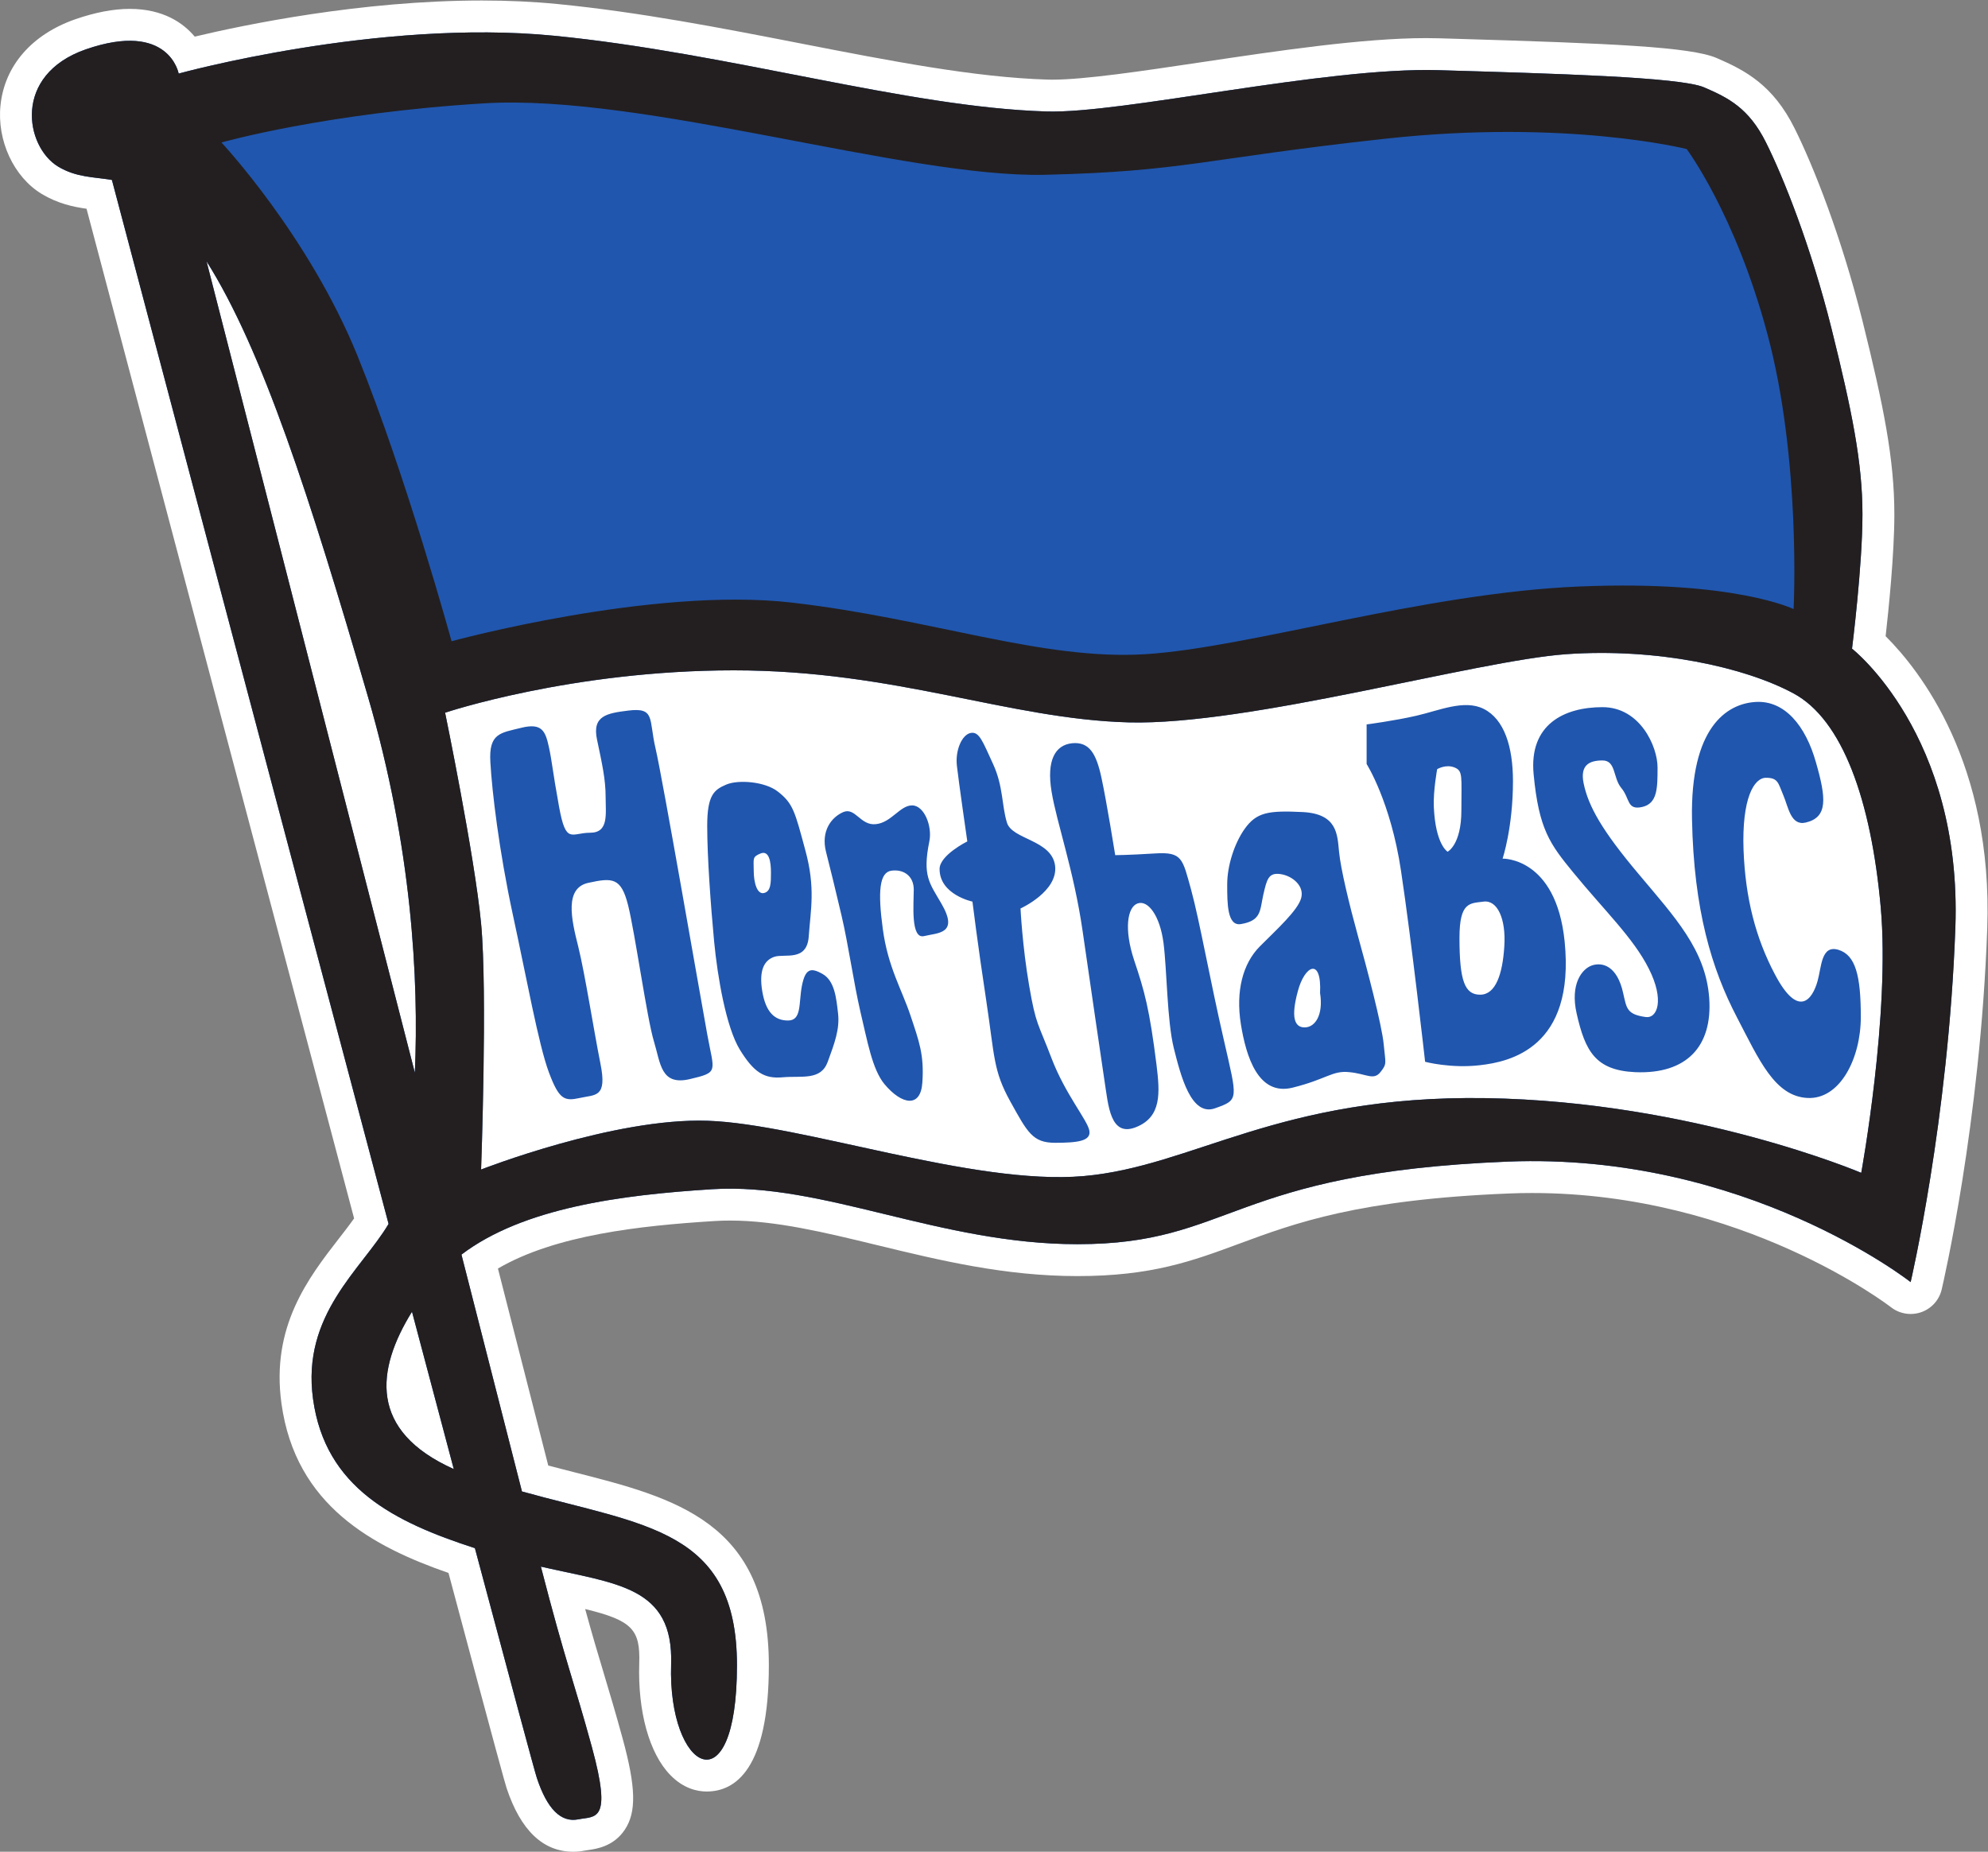
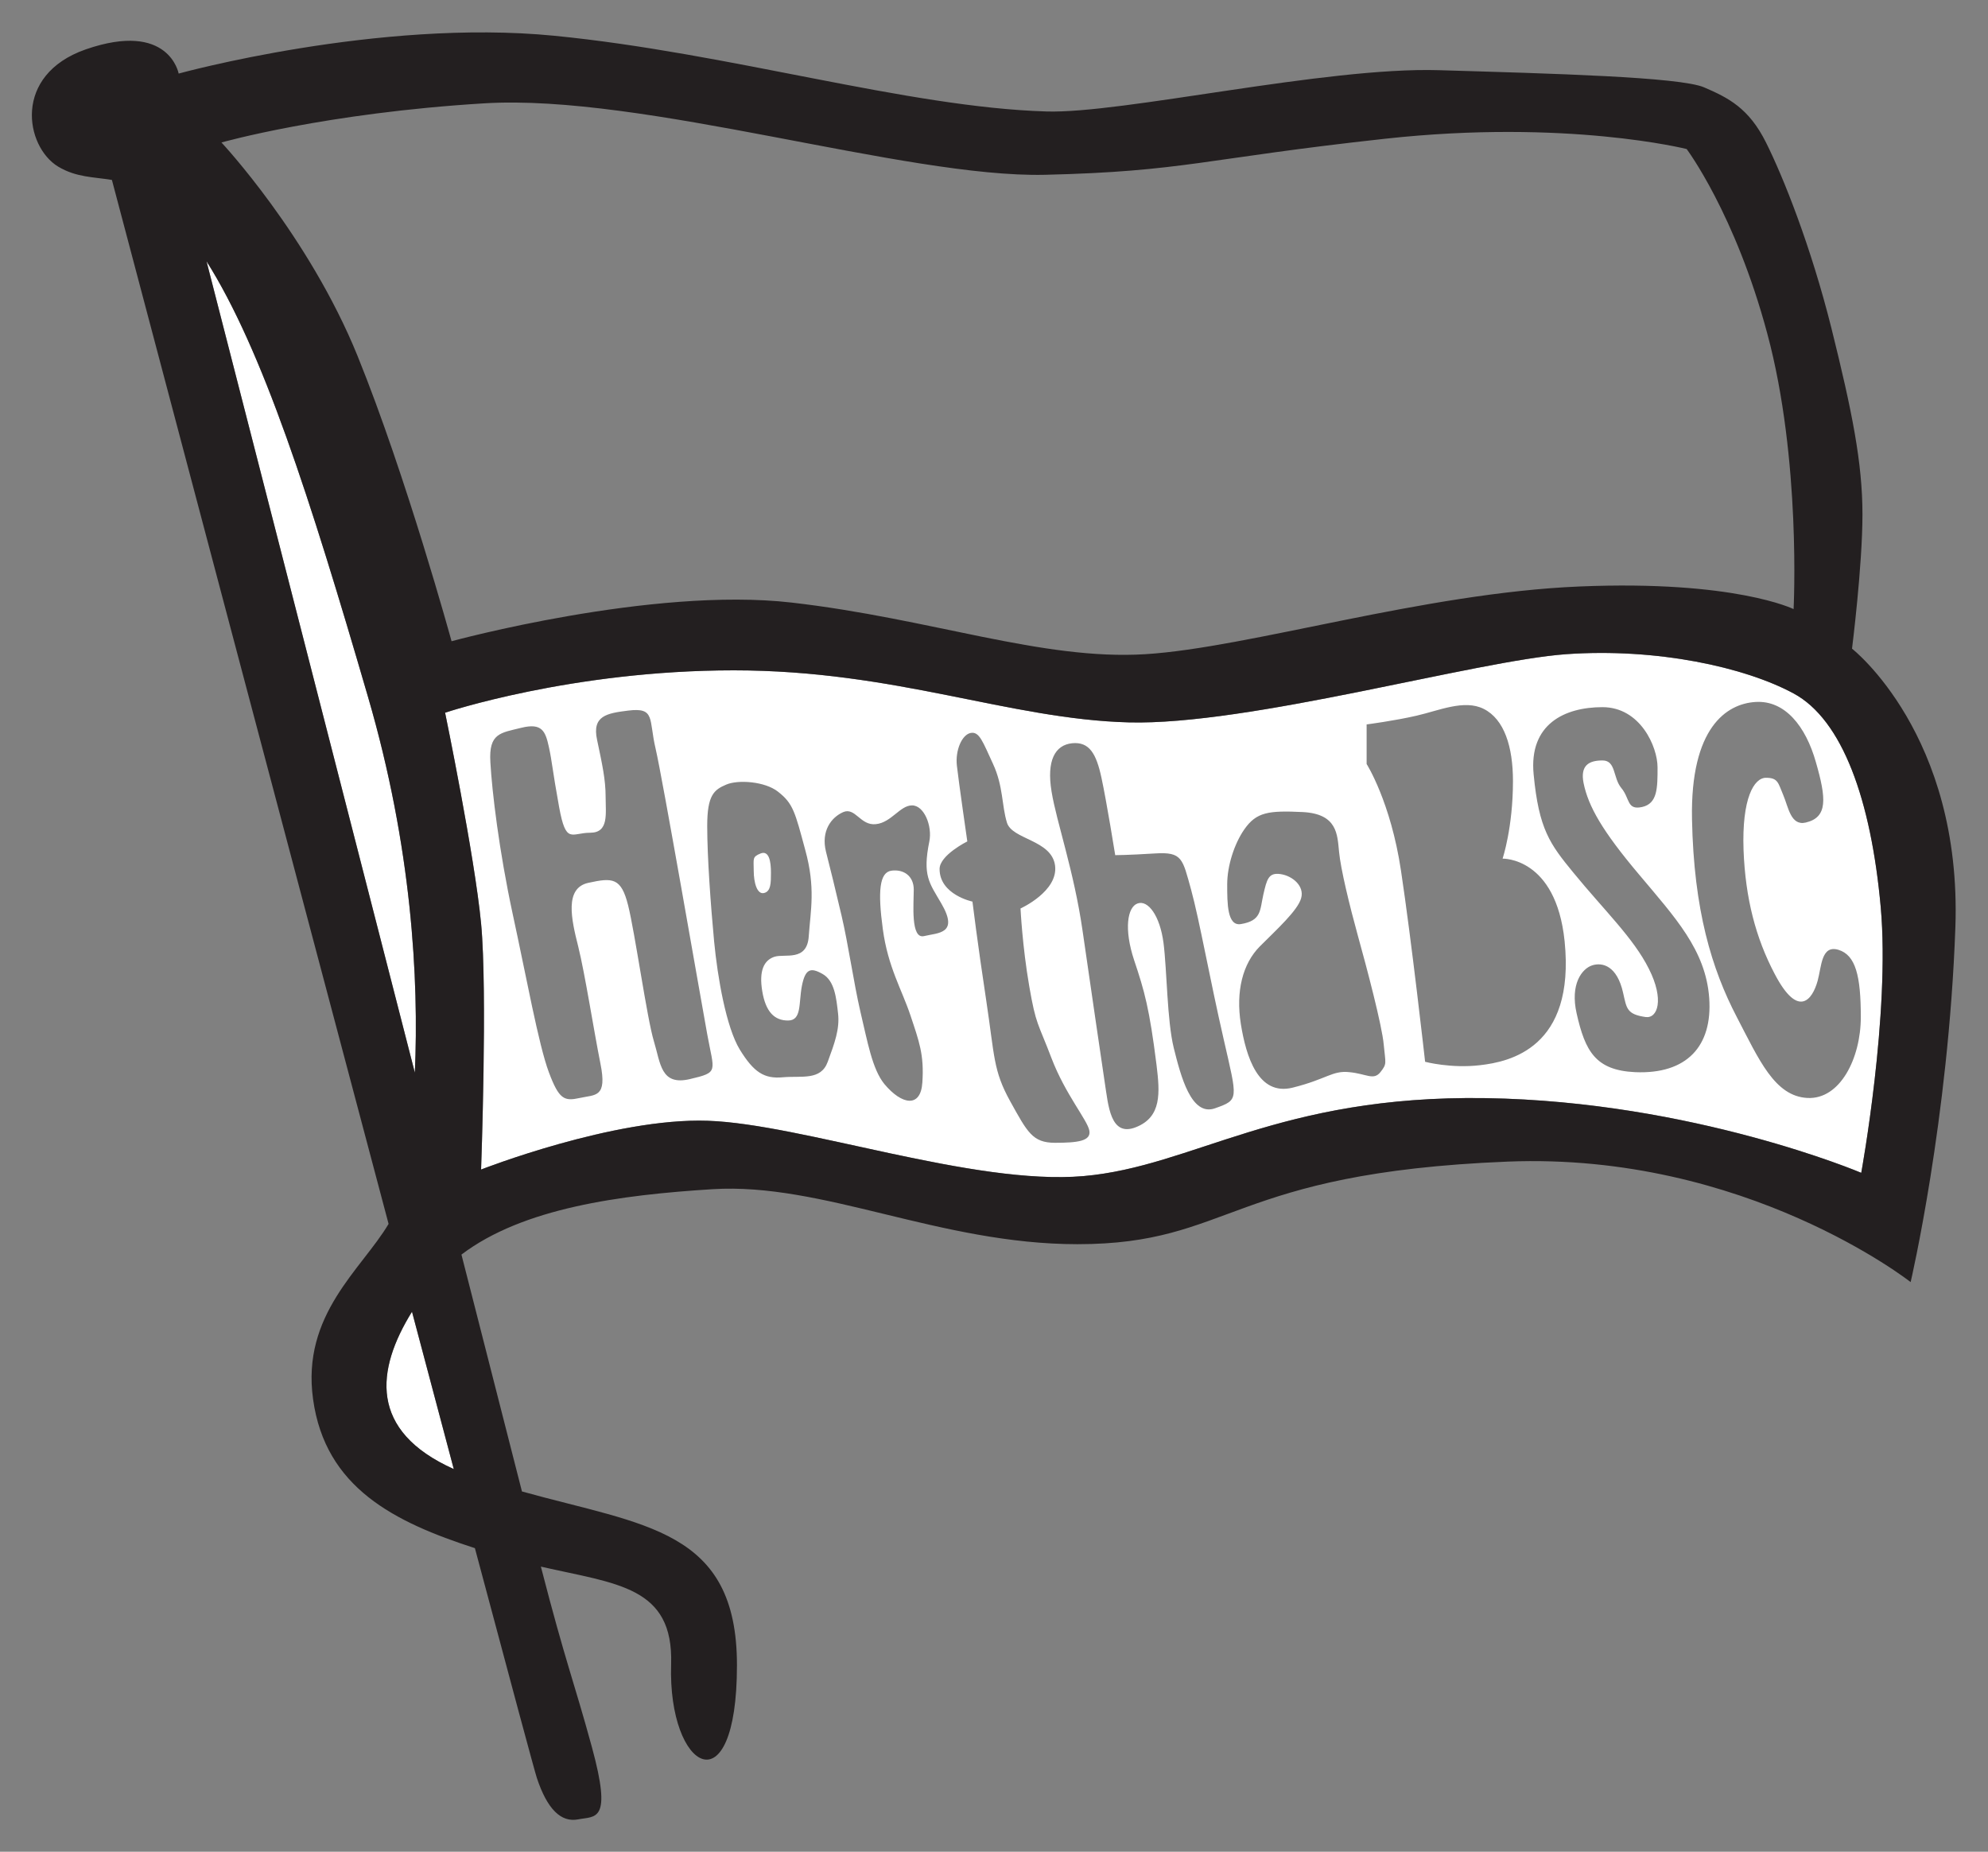
<svg xmlns="http://www.w3.org/2000/svg" viewBox="0 0 106.627 99.32" height="99.32" width="106.627" xml:space="preserve" id="svg2" version="1.1">
  <rect x="0" y="0" width="106.627" height="99.32" fill="#808080" stroke="none" />
  <defs id="defs6" />
  <g transform="matrix(1.333,0,0,-1.333,0,99.32)" id="g10">
    <g transform="scale(0.1)" id="g12">
-       <path id="path14" style="fill:#ffffff;fill-opacity:1;fill-rule:nonzero;stroke:none" d="m 758.711,489.105 c 1.172,10.344 3.512,33.02 3.512,49 0,22.211 -4.325,43.68 -12.848,77.969 -8.422,33.629 -19.633,62.035 -27.309,77.406 -8.64,17.356 -19.753,23.27 -31.343,28.258 -10.461,4.489 -41.887,5.875 -106.157,7.778 l -5.203,0.156 c -1.765,0.058 -3.601,0.082 -5.468,0.082 -25.5,0 -59.571,-5.086 -90.567,-9.715 -24.14,-3.605 -46.941,-7.004 -59.922,-7.008 l -1.972,0.032 c -29.168,0.878 -63.196,7.507 -99.321,14.55 -31.808,6.196 -64.703,12.606 -97.906,15.864 -9.508,0.933 -19.695,1.41 -30.293,1.41 -48.809,0 -95.875,-9.84 -115.566,-14.535 -4.535,5.398 -12.559,11.16 -26.145,11.16 -6.555,0 -13.938,-1.407 -21.934,-4.184 C 12.809,731.234 1.852,718.633 0.203,702.758 -1.285,688.539 5.535,673.852 16.801,667.043 c 6.445,-3.863 12.605,-5.188 18.02,-5.949 16.746,-63.285 66.473,-251.164 107.657,-406.25 -1.825,-2.59 -3.918,-5.285 -6.118,-8.117 -12.211,-15.75 -27.41,-35.36 -23.109,-66.368 5.664,-41.152 36.938,-57.656 67.211,-68.183 C 199.93,39.258 203.188,27.598 203.84,25.605 209.488,8.613 218.508,0 230.641,0 c 1.449,0 2.925,0.125 4.429,0.418 l 1.539,0.246 c 3.356,0.477 10.34,1.465 14.832,8.262 4.68,7.109 4.438,17.031 -0.906,36.602 -2.933,10.723 -5.187,18.223 -7.551,26.113 -2.23,7.41 -4.511,15.008 -7.531,26.016 19.024,-4.602 22.188,-8.32 21.758,-21.828 -0.625,-19.434 4.031,-36.23 12.461,-44.922 5.34,-5.516 10.926,-6.668 14.676,-6.668 11.414,0 25.015,8.816 25.015,50.828 0,57.707 -37.816,67.336 -78.531,77.696 -3.328,0.851 -6.742,1.718 -10.23,2.636 l -20.247,79.27 c 23.055,13.457 56.887,17.227 87.114,19.109 2.09,0.141 4.195,0.196 6.312,0.196 18.387,0 37.981,-4.754 59.293,-9.922 25.196,-6.113 51.25,-12.422 80.457,-12.422 29.848,0 46.172,6.039 65.102,13.039 22.515,8.328 48.035,17.762 108.57,20.203 3.125,0.129 6.203,0.188 9.262,0.188 84.762,0 143.789,-45.481 144.375,-45.938 2.234,-1.758 5.055,-2.734 7.926,-2.734 0.011,0 0.011,0 0.011,0 1.438,0 2.864,0.234 4.246,0.711 4.172,1.465 7.258,4.902 8.254,9.179 0.625,2.688 15.508,66.641 18.321,145.153 2.363,66.488 -27.012,103.847 -40.887,117.675" />
-       <path id="path16" style="fill:#2056ae;fill-opacity:1;fill-rule:nonzero;stroke:none" d="m 768.777,229.207 c 0,0 -66.347,52.297 -162.082,48.488 -112.058,-4.523 -110.781,-33.234 -173.164,-33.234 -55.48,0 -102.527,24.902 -146.867,22.129 -37.168,-2.324 -76.242,-7.539 -100.992,-26.309 10.691,-41.816 19.398,-75.859 24.344,-95.312 49.367,-13.75 86.511,-15.156 86.511,-69.903 0,-58.223 -27.871,-42.605 -26.492,0.352 1.004,31.398 -21.812,32.305 -52.406,39.309 10.156,-39.309 13.172,-45.684 20.523,-72.59 8.317,-30.457 1.407,-27.715 -5.504,-29.109 -6.964,-1.348 -12.484,4.168 -16.625,16.629 -0.964,2.91 -10.605,38.789 -24.941,92.5 -32.402,10.469 -60.203,24.289 -65.117,59.961 -4.731,34.082 19.578,52.258 30.387,70.508 -43.45,163.586 -97.059,366.145 -111.321,420.055 -7.391,1.238 -14.301,0.976 -21.637,5.371 -13.258,8.019 -18.418,36.851 11.105,47.164 33.551,11.621 37.391,-9.731 37.391,-9.731 0,0 80.382,22.168 151.062,15.219 70.617,-6.93 141.973,-28.785 198.09,-30.469 30.461,-0.945 112.195,17.985 157.93,16.61 45.722,-1.36 96.961,-2.727 106.687,-6.903 9.68,-4.164 18.008,-8.312 24.914,-22.183 6.926,-13.84 18.028,-41.543 26.348,-74.801 8.269,-33.273 12.469,-54.035 12.469,-74.852 0,-20.73 -4.2,-54.023 -4.2,-54.023 0,0 44.336,-34.594 41.582,-112.191 -2.781,-77.586 -17.996,-142.684 -17.996,-142.684" />
      <path id="path18" style="fill:#ffffff;fill-opacity:1;fill-rule:nonzero;stroke:none" d="m 148.059,464.734 c -23.481,80.621 -42.43,139.524 -64.969,175.235 17.101,-66.703 53.629,-208.797 83.832,-326.504 1.664,37.57 -1.223,90.855 -18.863,151.269" />
      <path id="path20" style="fill:#ffffff;fill-opacity:1;fill-rule:nonzero;stroke:none" d="m 182.586,153.973 -16.813,63.32 c -14.519,-23.438 -17.472,-47.949 16.813,-63.32" />
-       <path id="path22" style="fill:#ffffff;fill-opacity:1;fill-rule:nonzero;stroke:none" d="m 522.203,346.25 c -2.812,-10.383 -1.426,-14.562 2.735,-14.562 4.152,0 7.621,4.882 6.21,13.828 0.704,14.586 -6.21,11.132 -8.945,0.734" />
-       <path id="path24" style="fill:#ffffff;fill-opacity:1;fill-rule:nonzero;stroke:none" d="m 596.98,382.309 c -5.539,-0.731 -9.738,0 -9.738,-14.614 0,-17.277 2.11,-22.843 8.321,-22.843 6.261,0 9.027,8.32 9.718,19.425 0.735,11.055 -2.765,18.735 -8.301,18.032" />
-       <path id="path26" style="fill:#ffffff;fill-opacity:1;fill-rule:nonzero;stroke:none" d="m 585.176,436.309 c -3.469,1.367 -6.906,-0.707 -6.906,-0.707 0,0 -1.641,-8.825 -1.348,-15.227 0.683,-15.25 5.547,-17.992 5.547,-17.992 0,0 5.539,2.742 5.539,16.621 0,13.867 0.703,15.926 -2.832,17.305" />
      <path id="path28" style="fill:#ffffff;fill-opacity:1;fill-rule:nonzero;stroke:none" d="m 310.203,394.07 c 0,4.129 -0.683,8.965 -4.156,7.614 -3.461,-1.407 -2.774,-2.086 -2.774,-6.934 0,-4.879 1.387,-9.684 4.157,-8.984 2.773,0.664 2.773,4.105 2.773,8.304" />
      <path id="path30" style="fill:#ffffff;fill-opacity:1;fill-rule:nonzero;stroke:none" d="m 727.234,303.301 c -13.144,0.691 -19.386,15.242 -28.41,32.566 -10.047,19.289 -17.304,42.938 -18.023,79.688 -0.688,36.691 13.844,46.394 25.625,47.086 11.746,0.714 20.133,-9.711 24.234,-24.254 4.184,-14.543 4.848,-22.176 -4.101,-24.27 -6.063,-1.406 -6.969,6.258 -9.059,11.106 -2.043,4.804 -2.043,6.91 -6.926,6.91 -4.851,0 -9.758,-8.289 -9.031,-29.098 0.738,-19.355 4.883,-35.34 12.547,-49.863 9.453,-18.086 15.168,-10.371 17.258,-2.754 1.597,5.703 1.414,14.566 8.355,12.496 6.938,-2.105 9.024,-10.434 9.024,-27.047 0,-16.621 -8.36,-33.262 -21.493,-32.566 z M 657.93,313.68 c -15.91,0.742 -20.102,8.371 -23.539,23.593 -2.684,11.79 2.089,18.008 6.222,19.375 4.168,1.348 10.071,-0.164 12.489,-11.132 1.41,-6.192 1.425,-8.555 9.015,-9.649 4.824,-0.699 7.649,6.934 1.328,19.414 -6.203,12.414 -17.976,23.524 -30.461,38.789 -9.324,11.383 -13.804,17.317 -15.906,39.473 -1.926,20.195 12.473,27.004 27.703,27.004 15.219,0 22.16,-15.922 22.16,-24.238 0,-8.286 0,-14.547 -6.218,-15.934 -6.211,-1.371 -4.844,3.469 -8.364,7.648 -3.425,4.11 -2.078,11.082 -7.578,11.082 -5.586,0 -8.98,-2.097 -7.613,-9.078 1.922,-9.457 7.613,-19.363 22.184,-36.648 14.535,-17.344 26.984,-30.465 28.378,-49.914 1.36,-19.344 -9.019,-30.672 -29.8,-29.785 z m -62.367,2.812 c -11.739,-1.406 -22.145,1.36 -22.145,1.36 0,0 -5.512,49.148 -9.707,76.898 -4.145,27.73 -13.828,42.926 -13.828,42.926 v 15.922 c 0,0 11.109,1.445 20.039,3.507 9.051,2.055 19.226,6.665 27.058,2.754 8.301,-4.16 11.786,-15.234 11.786,-29.074 0,-18.754 -4.176,-31.187 -4.176,-31.187 0,0 21.473,0.679 24.961,-33.25 4.336,-43 -22.192,-48.496 -33.988,-49.856 z M 555.43,313.68 c -2.785,-3.446 -5.547,-0.664 -12.461,0 -6.953,0.742 -9.043,-2.793 -22.856,-6.231 -13.867,-3.457 -18.726,12.5 -20.84,25.606 -2.089,13.195 0.743,24.277 7.637,31.222 6.914,6.918 15.293,14.528 16.621,19.403 1.407,4.84 -3.418,8.996 -8.316,9.699 -4.836,0.691 -5.473,-2.106 -6.906,-8.313 -1.399,-6.261 -0.684,-10.441 -9.036,-11.804 -5.488,-0.895 -5.488,8.316 -5.488,15.957 0,7.605 2.922,16.472 6.899,22.168 4.863,6.949 9.695,7.617 23.535,6.949 13.883,-0.738 13.883,-9.004 14.566,-15.953 0.664,-6.965 4.184,-21.508 7.617,-33.942 3.481,-12.496 9.707,-36.05 10.364,-43.656 0.703,-7.629 1.433,-7.629 -1.336,-11.105 z m -66.496,-14.52 c -9.676,-3.488 -13.86,13.113 -16.653,24.258 -2.715,11.043 -2.715,31.16 -4.121,42.23 -1.453,11.086 -6.258,17.364 -10.39,15.93 -4.176,-1.406 -5.586,-10.383 -1.422,-22.879 4.168,-12.449 6.148,-19.375 9.011,-42.207 1.348,-11.14 2.102,-20.82 -8.269,-24.941 -10.434,-4.18 -11.145,8.984 -12.578,17.969 -1.321,9.023 -5.434,36.73 -8.91,60.964 -3.497,24.266 -10.45,43.633 -12.489,56.098 -2.07,12.523 1.407,18.738 8.289,19.449 6.914,0.653 9.7,-4.179 11.789,-13.898 2.09,-9.653 5.536,-31.137 5.536,-31.137 0,0 4.867,0 15.996,0.688 11.054,0.699 11.054,-2.086 14.535,-14.571 3.418,-12.488 7.547,-36.031 13.125,-60.25 5.523,-24.258 6.265,-24.258 -3.449,-27.703 z M 424.52,285.262 c -9.036,0 -11.106,4.179 -18.032,16.672 -6.914,12.488 -6.246,18.015 -9.703,40.867 -3.472,22.847 -5.508,39.508 -5.508,39.508 0,0 -13.222,2.757 -13.222,13.109 0,5.578 11.156,11.109 11.156,11.109 0,0 -3.512,24.258 -4.195,30.481 -0.703,6.211 2.058,12.484 5.543,13.16 3.511,0.672 4.843,-3.484 9.015,-12.492 4.141,-8.985 3.457,-16.653 5.574,-23.559 2.043,-6.89 17.965,-6.89 19.372,-17.293 1.359,-10.394 -13.899,-17.281 -13.899,-17.281 0,0 0.742,-15.266 3.496,-31.184 2.754,-15.968 3.488,-14.601 8.996,-29.113 5.559,-14.539 14.5,-24.941 15.203,-29.101 0.762,-4.219 -4.785,-4.883 -13.796,-4.883 z m -52.653,83.179 c -5.547,-1.441 -4.199,13.137 -4.199,18.672 0,5.563 -4.113,8.305 -9.012,7.637 -4.804,-0.68 -5.504,-8.32 -3.433,-23.555 2.066,-15.25 7.625,-24.234 11.097,-34.625 3.461,-10.41 5.582,-15.84 4.805,-27.05 -0.664,-10.36 -8.277,-8.985 -15.238,-0.665 -4.973,6.036 -6.856,17.305 -9.684,29.122 -2.715,11.699 -4.844,27.007 -7.605,38.757 -2.754,11.786 -4.16,17.336 -6.246,25.649 -2.071,8.281 2.086,13.828 6.961,15.953 4.859,2.039 6.89,-5.578 13.136,-4.859 6.207,0.64 9.68,7.546 14.535,7.546 4.883,0 8.204,-8.347 6.95,-14.496 -2.809,-13.851 0,-16.656 4.82,-24.949 7.207,-12.363 -1.348,-11.777 -6.887,-13.137 z m -38.812,-50.589 c -2.774,-7.618 -10.407,-5.579 -17.981,-6.223 -7.644,-0.742 -11.801,2.051 -17.398,11.125 -5.465,8.934 -8.957,29.023 -10.344,43.594 -1.367,14.527 -2.773,33.929 -2.773,46.41 0,12.465 2.773,14.547 7.652,16.633 4.832,2.062 15.57,1.261 20.773,-2.809 6.211,-4.82 6.899,-8.246 11.036,-23.547 4.191,-15.219 2.125,-24.23 1.402,-34.594 -0.645,-10.445 -9.66,-6.968 -13.852,-8.339 -4.14,-1.403 -6.25,-5.524 -4.863,-13.852 1.387,-8.273 4.863,-11.789 10.367,-11.789 5.574,0 4.25,6.934 5.574,13.898 1.372,6.922 3.497,7.586 8.356,4.813 4.84,-2.754 5.504,-9.707 6.207,-15.899 0.703,-6.23 -1.367,-11.835 -4.156,-19.421 z m -55.481,-6.965 c -11.746,-2.735 -11.746,6.269 -14.48,15.273 -2.754,9.008 -7.594,43.641 -10.379,54.715 -2.793,11.117 -6.246,11.117 -15.93,8.996 -9.711,-2.055 -6.941,-14.539 -4.137,-25.594 2.75,-11.105 6.172,-33.234 8.942,-47.121 2.808,-13.855 -2.031,-12.449 -8.277,-13.855 -6.239,-1.367 -8.348,-0.696 -12.485,10.379 -4.14,11.105 -8.98,38.097 -14.562,63.758 -5.504,25.597 -8.293,49.144 -8.957,60.949 -0.719,11.781 4.121,11.781 12.449,13.859 8.336,2.067 9.699,-1.406 11.07,-7.621 1.367,-6.238 1.367,-9.023 4.137,-24.25 2.789,-15.25 4.879,-10.359 12.488,-10.359 7.594,0 6.227,7.582 6.227,14.492 0,6.945 -1.391,13.168 -3.442,22.898 -2.086,9.699 3.957,10.684 12.477,11.754 11.058,1.387 8.273,-3.461 11.058,-15.219 2.774,-11.808 17.997,-99.734 20.786,-114.968 2.773,-15.293 4.863,-15.293 -6.985,-18.086 z m 479.16,69.285 c -3.894,43.051 -15.398,75.312 -35.054,85.902 -19.653,10.61 -55.09,18.356 -91.489,15.789 -36.304,-2.597 -127.753,-28.722 -176.035,-27.441 -48.207,1.277 -93.597,20.937 -158.918,20.937 -65.328,0 -116.144,-17.039 -116.144,-17.039 0,0 11.879,-57.554 14.484,-84.804 2.602,-27.266 0,-99.016 0,-99.016 0,0 53.426,20.938 91.227,19.621 37.871,-1.301 106.883,-26.125 151.16,-22.266 44.355,3.875 78.293,32.645 161.844,31.375 83.41,-1.296 151.093,-30.058 151.093,-30.058 0,0 11.723,63.965 7.832,107" />
      <path id="path32" style="fill:#231f20;fill-opacity:1;fill-rule:nonzero;stroke:none" d="m 181.695,487.074 c 0,0 80.657,22.035 136.86,15.551 56.289,-6.473 100.758,-23.352 142.332,-20.762 41.551,2.571 112.004,24.657 174.738,27.246 62.461,2.598 86.055,-9.105 86.055,-9.105 0,0 3.125,60.039 -10.61,110.961 -12.929,48.219 -32.422,74.16 -32.422,74.16 0,0 -48.23,12.148 -121.304,4.141 -73.125,-8.008 -80.879,-13.184 -136.938,-14.512 -55.968,-1.258 -161.547,32.672 -225.535,28.758 -63.992,-3.879 -105.762,-15.754 -105.762,-15.754 0,0 35.082,-37.438 54.754,-85.875 19.641,-48.438 37.832,-114.809 37.832,-114.809 m -2.601,-28.758 c 0,0 11.875,-57.55 14.476,-84.796 2.61,-27.262 0,-99.02 0,-99.02 0,0 53.434,20.938 91.235,19.621 37.871,-1.289 106.883,-26.125 151.168,-22.258 44.347,3.867 78.285,32.637 161.836,31.367 83.418,-1.296 151.093,-30.058 151.093,-30.058 0,0 11.723,63.965 7.832,106.996 -3.894,43.055 -15.398,75.316 -35.054,85.902 -19.653,10.614 -55.09,18.364 -91.489,15.793 -36.316,-2.59 -127.753,-28.722 -176.035,-27.441 -48.203,1.269 -93.597,20.937 -158.918,20.937 -65.324,0 -116.144,-17.043 -116.144,-17.043 M 166.922,313.465 c 1.664,37.57 -1.223,90.855 -18.863,151.269 -23.481,80.621 -42.43,139.524 -64.969,175.235 17.101,-66.703 53.629,-208.797 83.832,-326.504 m -1.149,-96.172 c -14.519,-23.438 -17.472,-47.949 16.813,-63.32 z M 71.891,715.484 c 0,0 80.382,22.168 151.062,15.219 70.617,-6.93 141.973,-28.785 198.09,-30.469 30.461,-0.949 112.195,17.985 157.93,16.61 45.722,-1.36 96.961,-2.727 106.687,-6.903 9.68,-4.164 18.012,-8.312 24.914,-22.183 6.926,-13.84 18.028,-41.543 26.348,-74.801 8.269,-33.273 12.469,-54.035 12.469,-74.852 0,-20.73 -4.2,-54.023 -4.2,-54.023 0,0 44.336,-34.594 41.582,-112.191 -2.781,-77.586 -17.996,-142.684 -17.996,-142.684 0,0 -66.347,52.297 -162.082,48.488 -112.058,-4.523 -110.781,-33.234 -173.164,-33.234 -55.48,0 -102.527,24.902 -146.867,22.129 -37.168,-2.324 -76.242,-7.539 -100.992,-26.309 10.691,-41.816 19.398,-75.859 24.344,-95.312 49.367,-13.75 86.511,-15.156 86.511,-69.903 0,-58.223 -27.871,-42.605 -26.492,0.352 1.004,31.398 -21.812,32.305 -52.406,39.309 10.156,-39.309 13.172,-45.684 20.523,-72.59 8.317,-30.457 1.407,-27.715 -5.504,-29.109 -6.96,-1.348 -12.484,4.168 -16.625,16.629 -0.96,2.91 -10.605,38.789 -24.941,92.5 -32.402,10.469 -60.203,24.289 -65.117,59.961 -4.731,34.082 19.582,52.258 30.387,70.508 -43.45,163.586 -97.055,366.145 -111.321,420.055 -7.391,1.238 -14.301,0.976 -21.637,5.371 -13.258,8.019 -18.418,36.851 11.105,47.164 33.551,11.621 37.391,-9.731 37.391,-9.731" />
    </g>
  </g>
</svg>